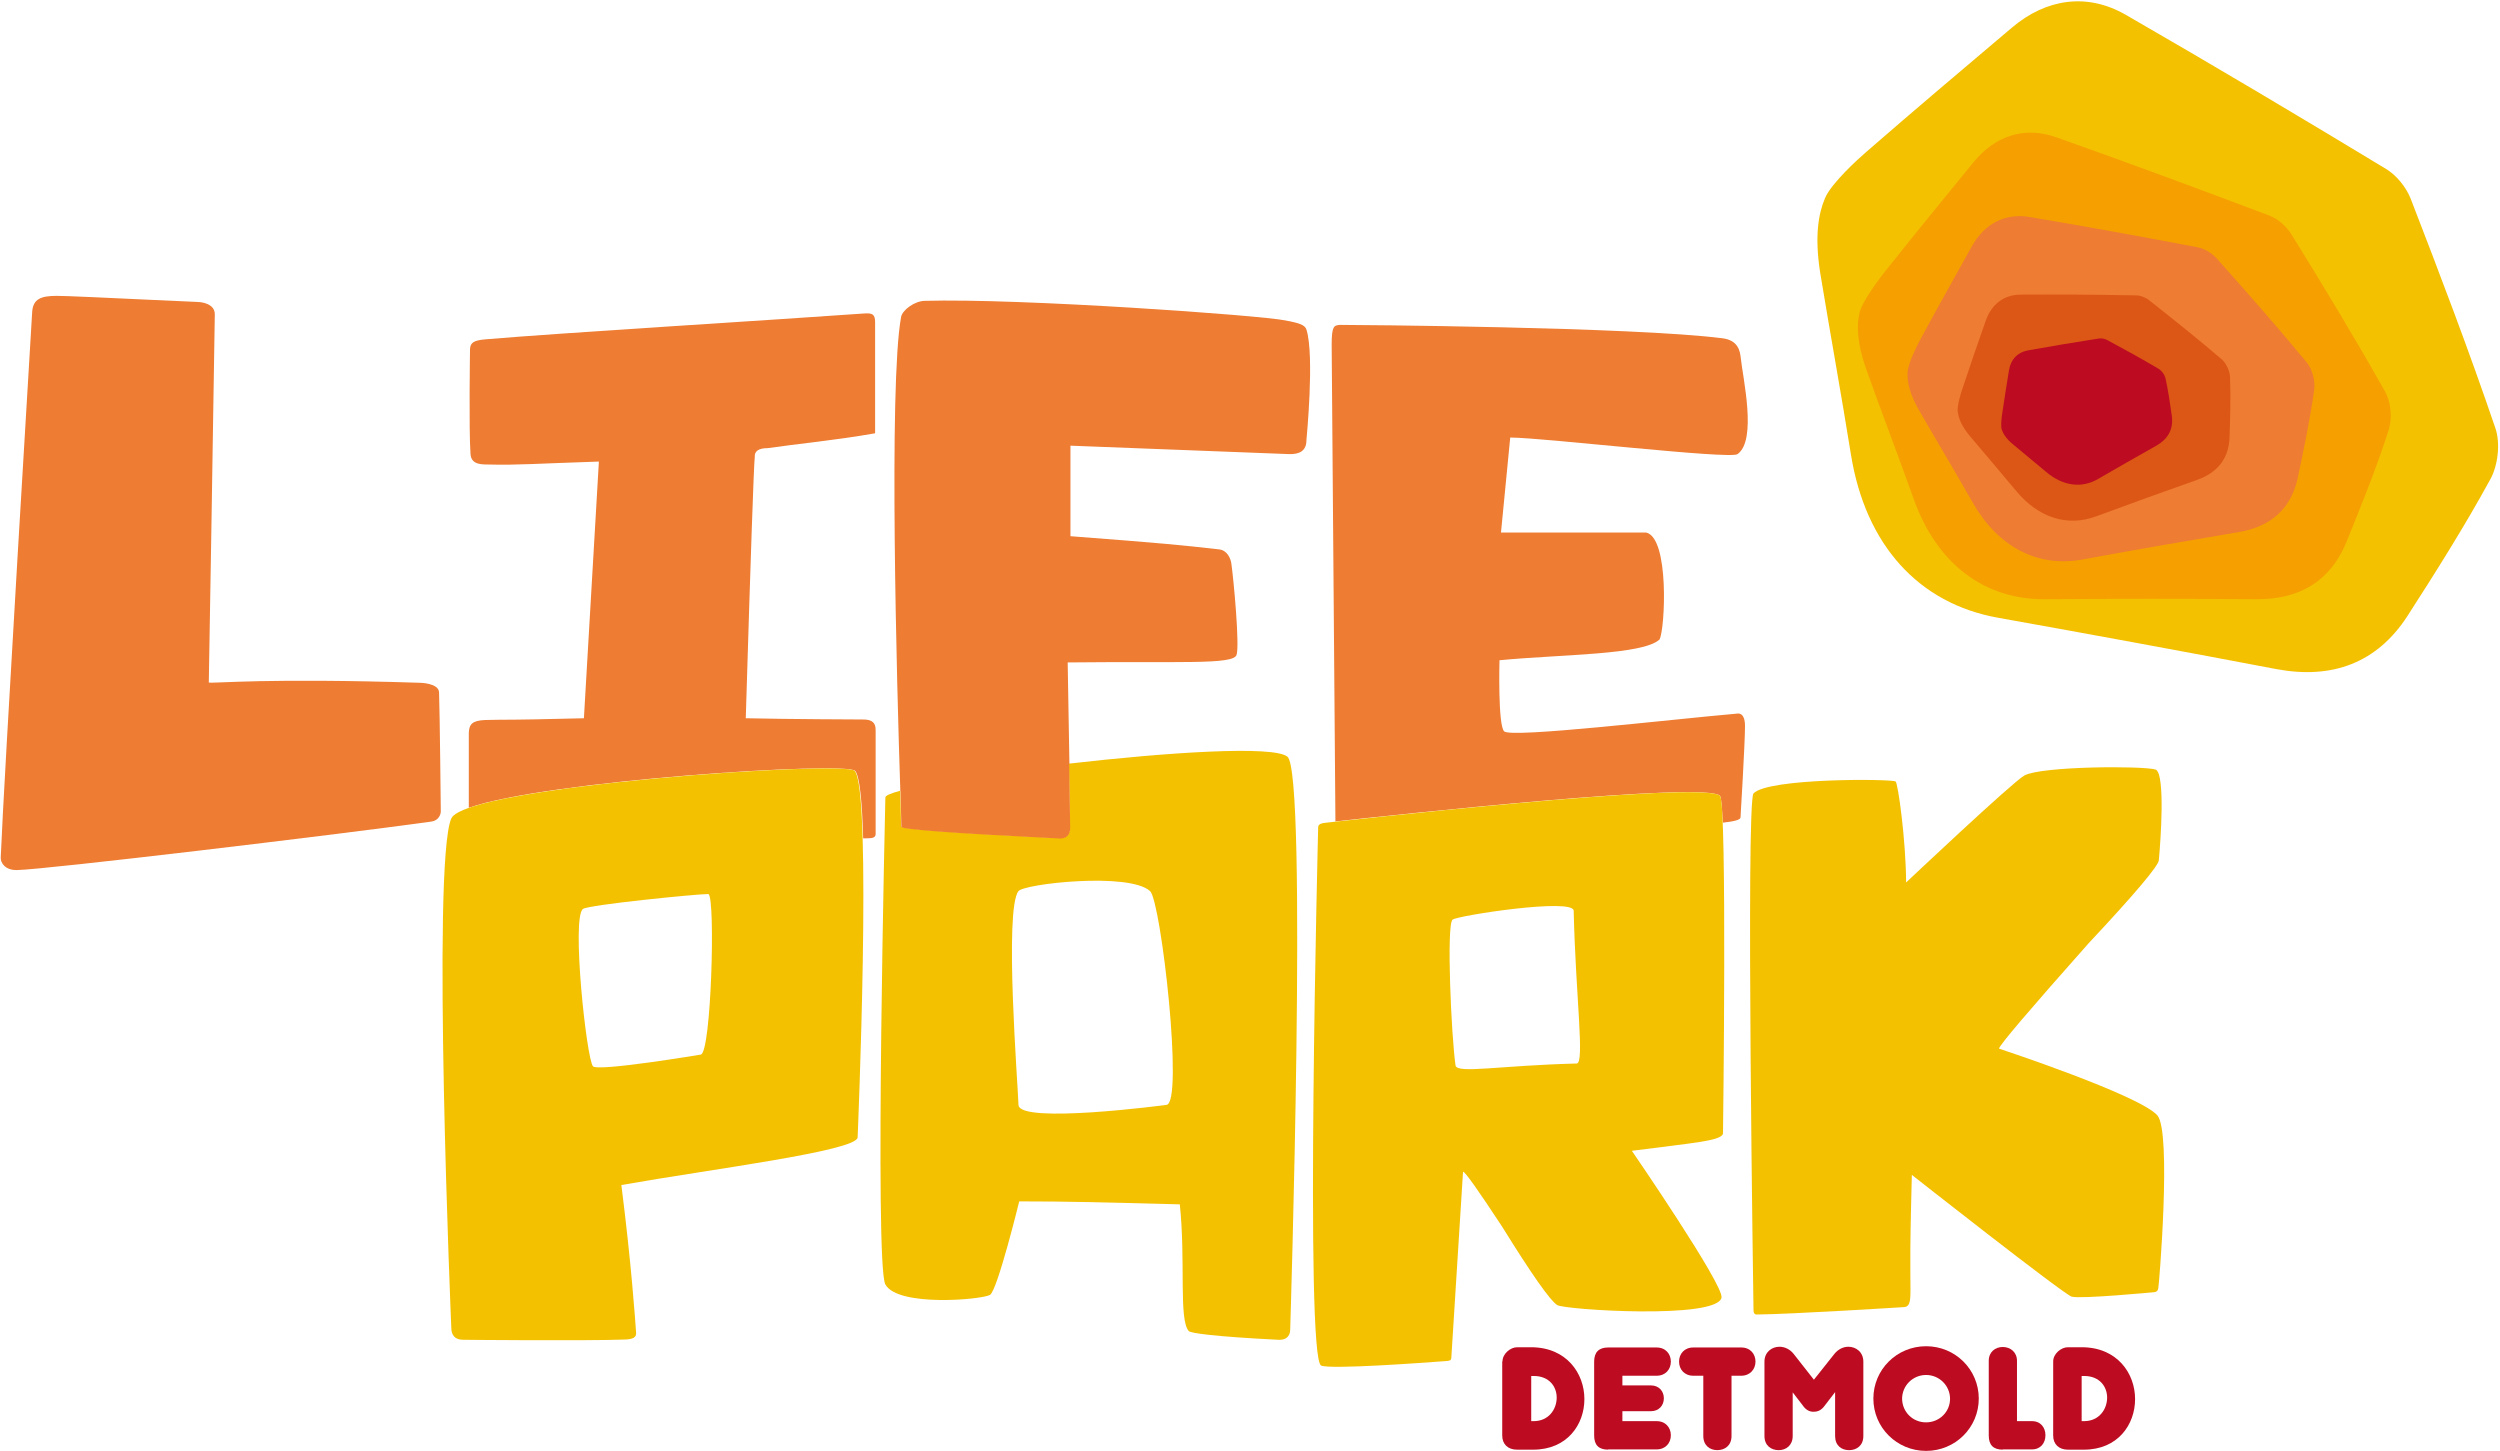
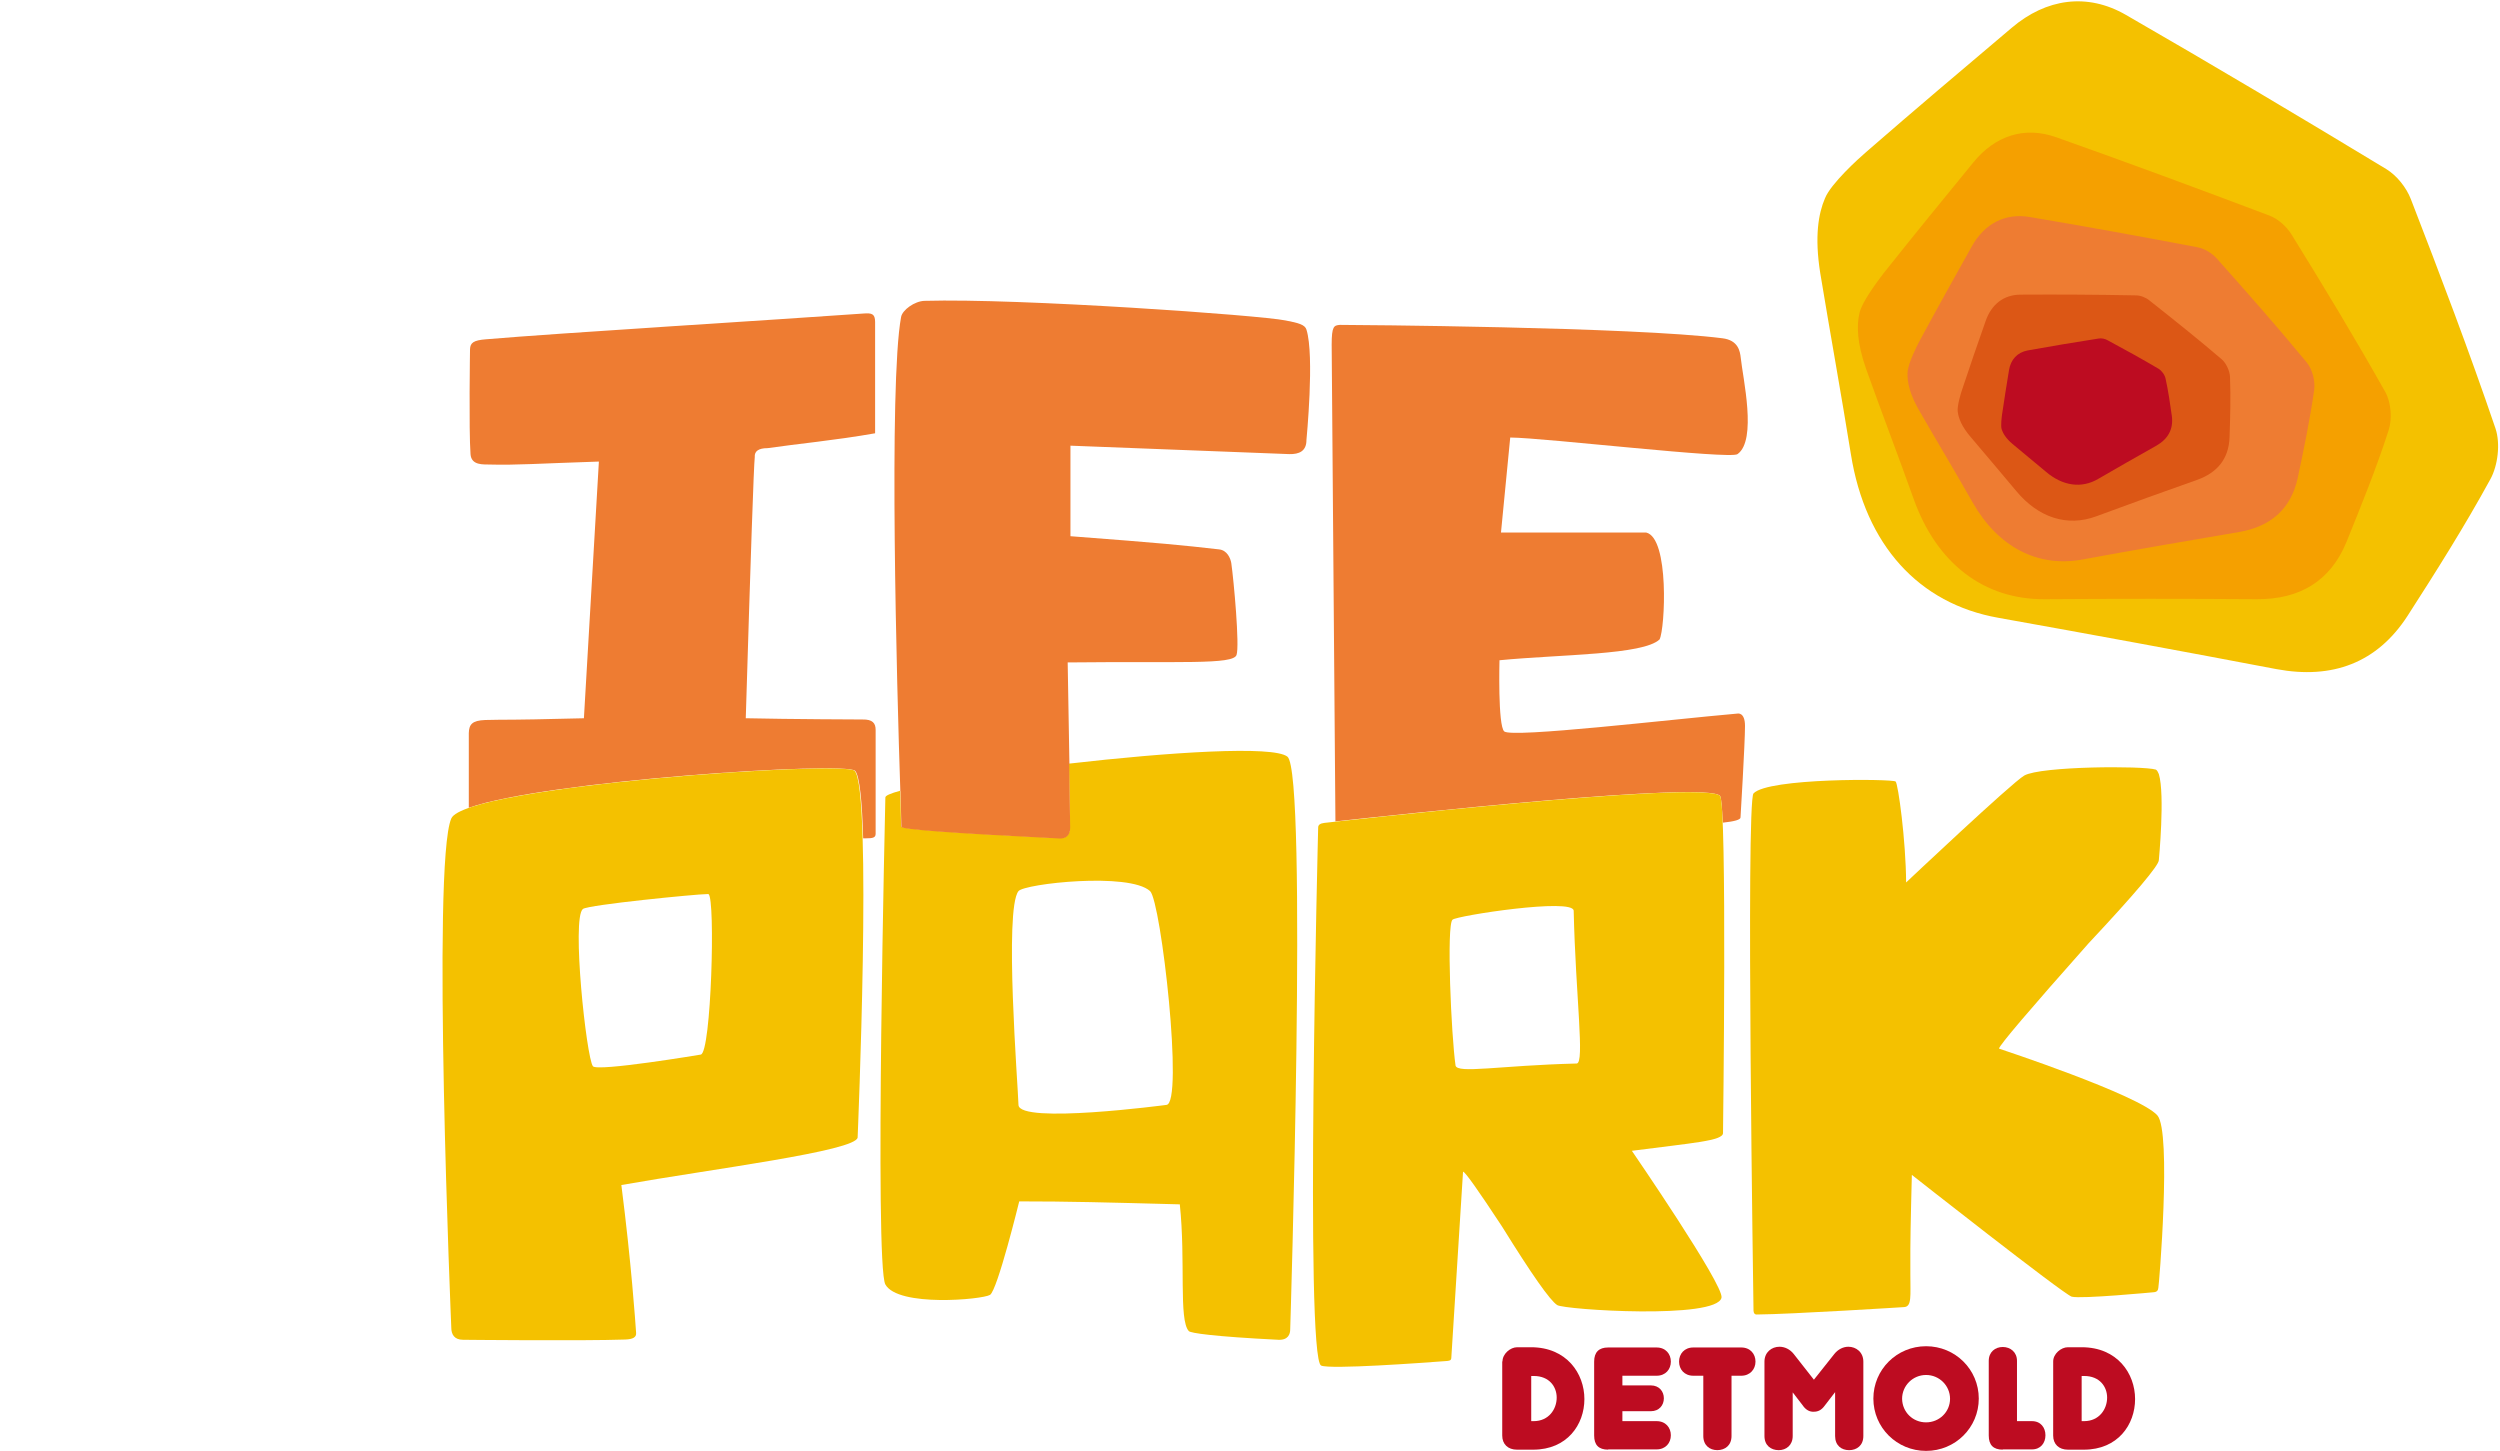
<svg xmlns="http://www.w3.org/2000/svg" fill="none" height="65" viewBox="0 0 112 65" width="112">
  <clipPath id="a">
    <path d="m0 0h112v65h-112z" />
  </clipPath>
  <g clip-path="url(#a)">
    <path d="m81.757 8.889c.257-.656 1.51-1.789 1.846-2.078 2.159-1.878 4.341-3.722 6.523-5.567 1.544-1.311 3.379-1.578 5.113-.578 3.916 2.256 7.799 4.567 11.67 6.911.47.289.895.822 1.097 1.344 1.32 3.411 2.618 6.822 3.793 10.278.223.667.111 1.655-.235 2.278-1.142 2.089-2.417 4.111-3.704 6.111-1.365 2.111-3.368 2.856-5.874 2.389-4.151-.789-8.302-1.556-12.464-2.3-3.569-.633-5.952-3.267-6.601-7.322-.436-2.711-.929-5.422-1.376-8.133-.257-1.633-.078-2.656.212-3.333z" fill="#f4c100" />
    <path d="m83.301 14.044c.101-.522.873-1.522 1.074-1.789 1.331-1.678 2.685-3.333 4.039-4.989.962-1.178 2.271-1.622 3.692-1.122 3.2 1.133 6.378 2.311 9.556 3.511.391.144.772.489.995.844 1.444 2.333 2.865 4.678 4.207 7.067.258.467.314 1.2.146 1.711-.548 1.7-1.22 3.356-1.891 5.011-.716 1.744-2.092 2.567-4.006 2.556-3.166-.022-6.344-.022-9.51 0-2.719.022-4.845-1.6-5.874-4.5-.694-1.944-1.432-3.867-2.126-5.811-.414-1.178-.425-1.956-.302-2.489z" fill="#f5a000" />
    <path d="m85.46 16.689c.011-.4.436-1.233.559-1.456.761-1.411 1.544-2.811 2.327-4.211.559-.989 1.466-1.489 2.585-1.3 2.506.422 5.013.878 7.519 1.356.302.056.638.256.85.489 1.365 1.533 2.73 3.078 4.039 4.667.257.311.391.845.336 1.244-.191 1.322-.459 2.633-.739 3.944-.302 1.378-1.208 2.167-2.618 2.411-2.339.4-4.688.8-7.027 1.233-2.003.367-3.782-.556-4.923-2.567-.761-1.345-1.566-2.678-2.338-4.022-.481-.8-.593-1.378-.571-1.789z" fill="#ee7c32" />
    <path d="m87.709 18.467c-.045-.267.145-.878.201-1.033.336-1.022.694-2.045 1.052-3.067.257-.722.794-1.167 1.567-1.167 1.723-.011 3.435 0 5.158.033.213 0 .459.1.615.233 1.097.867 2.182 1.733 3.234 2.633.201.178.358.522.369.789.034.9.011 1.8-.022 2.711-.034.956-.548 1.578-1.454 1.9-1.51.533-3.021 1.078-4.52 1.633-1.287.478-2.585.067-3.58-1.133-.671-.811-1.354-1.6-2.025-2.4-.425-.489-.559-.867-.593-1.133z" fill="#dc5715" />
    <g fill="#bd0c21">
      <path d="m89.678 19.244c-.056-.156 0-.556.011-.656.101-.667.201-1.333.313-2 .078-.478.369-.8.839-.889 1.052-.189 2.115-.367 3.178-.533.134-.022.291.011.403.078.761.411 1.533.833 2.283 1.278.145.089.28.278.313.445.123.555.201 1.111.28 1.667.078.589-.168 1.033-.694 1.333-.873.489-1.745.989-2.607 1.489-.738.433-1.578.322-2.327-.311-.503-.422-1.007-.833-1.51-1.256-.302-.256-.425-.478-.481-.644z" />
      <path d="m67.312 60.989c0-.333.347-.633.66-.633h.615c1.6 0 2.394 1.178 2.394 2.322 0 1.144-.772 2.267-2.294 2.267h-.727c-.403 0-.66-.244-.66-.633v-3.322zm1.399 2.678c.671 0 1.029-.533 1.029-1.056 0-.478-.324-.967-1.029-.967h-.112v2.022z" />
      <path d="m72.045 64.944c-.425 0-.627-.211-.627-.633v-3.311c0-.422.213-.633.627-.633h2.171c.403 0 .638.289.638.633 0 .344-.235.633-.638.633h-1.533v.433h1.276c.369 0 .582.267.582.578s-.213.578-.582.578h-1.276v.445h1.533c.403 0 .638.289.638.633 0 .344-.235.633-.638.633h-2.171z" />
      <path d="m77.572 64.333c0 .422-.291.633-.638.633-.336 0-.626-.211-.626-.633v-2.7h-.448c-.403 0-.638-.289-.638-.633 0-.344.235-.633.638-.633h2.148c.403 0 .638.289.638.633 0 .344-.246.633-.638.633h-.436z" />
      <path d="m80.783 62.989-.47-.611v1.956c0 .411-.291.633-.627.633-.347 0-.638-.211-.638-.633v-3.333c0-.422.324-.667.671-.667.235 0 .47.111.638.322l.906 1.155.917-1.155c.168-.211.403-.322.627-.322.347 0 .671.244.671.667v3.333c0 .422-.291.633-.638.633-.347 0-.627-.211-.627-.633v-1.967l-.47.611c-.145.2-.302.267-.481.267-.19.011-.347-.078-.481-.256z" />
      <path d="m86.288 60.311c1.309 0 2.361 1.044 2.361 2.345s-1.052 2.344-2.361 2.344-2.361-1.044-2.361-2.344 1.052-2.345 2.361-2.345zm0 3.411c.593 0 1.074-.467 1.074-1.056 0-.589-.481-1.067-1.074-1.067s-1.074.478-1.074 1.067c.011.6.481 1.056 1.074 1.056z" />
      <path d="m89.723 64.944c-.425 0-.627-.211-.627-.633v-3.344c0-.4.291-.622.627-.622.347 0 .638.233.638.622v2.7h.671c.392 0 .604.289.604.633 0 .344-.213.633-.604.633h-1.309z" />
      <path d="m91.983 60.989c0-.333.347-.633.66-.633h.615c1.6 0 2.394 1.178 2.394 2.322 0 1.144-.772 2.267-2.294 2.267h-.716c-.403 0-.66-.244-.66-.633zm1.387 2.678c.671 0 1.029-.533 1.029-1.056 0-.478-.325-.967-1.029-.967h-.112v2.022z" />
    </g>
    <path d="m34.383 20.078c1.287-.189 3.077-.356 4.822-.667 0 0 0-3.744 0-4.989 0-.367-.157-.4-.492-.378-3.86.278-13.695.878-16.94 1.156-.559.044-.705.156-.716.444 0 0-.056 3.6.022 4.7.034.522.593.456.85.467 1.22.033 2.148-.044 4.901-.133l-.671 11.5c-1.69.044-2.954.067-3.815.067l-.604.011c-.593.022-.727.2-.738.589v3.345c3.435-1.222 16.906-2.089 17.309-1.656.201.222.313 1.4.358 3.022h.145c.269 0 .414-.022.414-.2v-4.656c0-.3-.134-.478-.593-.467 0 0-3.278-.011-5.225-.056.224-7.4.358-11.3.403-11.7-.022-.267.179-.4.571-.4z" fill="#ee7c32" />
-     <path d="m18.82 30.589c-6.904-.222-9.141.033-9.466-.011.179-10.311.257-16.156.269-16.489.011-.522-.694-.556-.694-.556-4.71-.222-6.008-.278-6.389-.278-.694 0-1.052.133-1.097.7 0 0-1.276 21.067-1.41 24.467-.011.233.201.578.75.556 1.231-.022 14.008-1.544 18.517-2.167.436-.056.448-.444.448-.444s-.045-4.511-.078-5.345c-.011-.422-.85-.433-.85-.433z" fill="#ee7c32" />
    <path d="m77.841 20.344c.884-.622.235-3.422.145-4.311-.034-.3-.112-.789-.817-.878-4.006-.511-16.582-.6-17.141-.6-.269.022-.369.056-.369.889l.168 21.356c2.831-.311 16.638-1.811 17.231-1.144.056.056.089.5.123 1.2.526-.056.794-.133.794-.233 0 0 .201-3.311.201-4.1 0-.633-.336-.555-.336-.555-3.043.267-10.092 1.1-10.45.8-.291-.256-.213-3.189-.213-3.189 2.775-.267 6.434-.233 7.172-.933.246-.478.448-4.556-.604-4.789h-6.501l.414-4.256c1.544.011 9.846.989 10.182.744z" fill="#ee7c32" />
    <path d="m20.218 36.667c-.884 2.044 0 22.811 0 22.811 0 .3.134.544.526.544 0 0 5.371.056 7.261-.011.369-.011.515-.111.492-.311-.034-.489-.213-3.111-.66-6.611 4.006-.711 10.54-1.522 10.585-2.133 0 0 .66-15.567-.134-16.422-.448-.478-17.443.689-18.07 2.133zm11.178 10.578s-4.643.778-4.834.522c-.291-.389-.962-6.633-.448-7.045.246-.189 5.102-.667 5.561-.667h.067c.313.2.123 7.122-.347 7.189z" fill="#f4c100" />
    <path d="m47.888 34.211.045 2.833c.011.389-.224.511-.47.5-4.957-.244-7.094-.411-7.094-.522l-.034-1.6c-.436.122-.683.222-.671.311 0 0-.492 20.933 0 21.811.571 1.022 4.341.678 4.688.467.336-.211 1.309-4.189 1.309-4.189 2.249 0 3.815.044 7.194.133.269 2.545-.056 5.178.403 5.678.078.089 1.108.244 4.006.389.448.022.537-.256.537-.467 0 0 .783-24.922-.123-25.655-.627-.511-5.348-.2-9.79.311zm4.364 15.289s-6.601.878-6.624 0c-.022-.845-.649-8.767 0-9.578.269-.333 4.957-.856 5.896 0 .492.456 1.522 9.556.727 9.578z" fill="#f4c100" />
    <path d="m96.649 49.967c-.828-.922-7.094-2.989-7.094-2.989.011-.144 1.354-1.722 4.017-4.722 2.103-2.244 3.144-3.489 3.144-3.722 0 0 .28-2.933 0-3.856-.022-.056-.078-.178-.134-.2-.571-.178-5.158-.156-5.896.267-.559.322-5.292 4.789-5.292 4.789-.011-1.889-.358-4.422-.47-4.522-.145-.122-5.718-.167-6.367.533-.347.378 0 23.145 0 23.145s-.011.2.134.2c1.555-.011 6.624-.333 6.624-.333.336-.033.269-.489.269-1.467v-1.133c0-.8.067-3.322.067-3.322s6.747 5.311 7.161 5.456c.414.111 3.681-.2 3.681-.2.145-.011.19-.089.201-.2.022 0 .604-7-.045-7.722z" fill="#f4c100" />
    <path d="m59.323 36.867c-.179.022-.269.089-.269.2 0 0-.604 23.8.134 24.111.414.178 4.52-.122 5.561-.2.179-.011.257-.022.269-.133l.526-8.355c.089 0 .671.822 1.745 2.455 1.331 2.144 2.148 3.311 2.473 3.522.313.211 7.161.655 7.362-.333.112-.567-4.017-6.578-4.017-6.578 2.719-.355 4.095-.444 4.084-.8 0 0 .19-14.733-.134-15.1-.66-.733-17.734 1.211-17.734 1.211zm11.312 10.778c-3.48.089-5.348.467-5.427.089-.19-1.311-.414-6.311-.134-6.533.19-.178 5.415-.989 5.427-.4.089 3.878.503 6.833.134 6.844z" fill="#f4c100" />
    <path d="m58.529 14.767c-.067-.222-.358-.3-.94-.411-1.119-.233-11.916-1-16.168-.878-.448.011-.996.411-1.052.722-.559 3.033-.19 16.556-.034 21.244h.011l.034 1.6c0 .111 2.137.278 7.094.522.246.011.481-.111.47-.5l-.045-2.833h.011l-.078-4.556c5.046-.056 7.407.111 7.564-.333.145-.4-.123-3.344-.235-4.122-.034-.2-.179-.578-.559-.611-1.656-.189-2.562-.278-6.646-.589v-4.056l9.801.378c.448.011.772-.133.772-.633 0-.022.369-3.778 0-4.944z" fill="#ee7c32" />
  </g>
</svg>